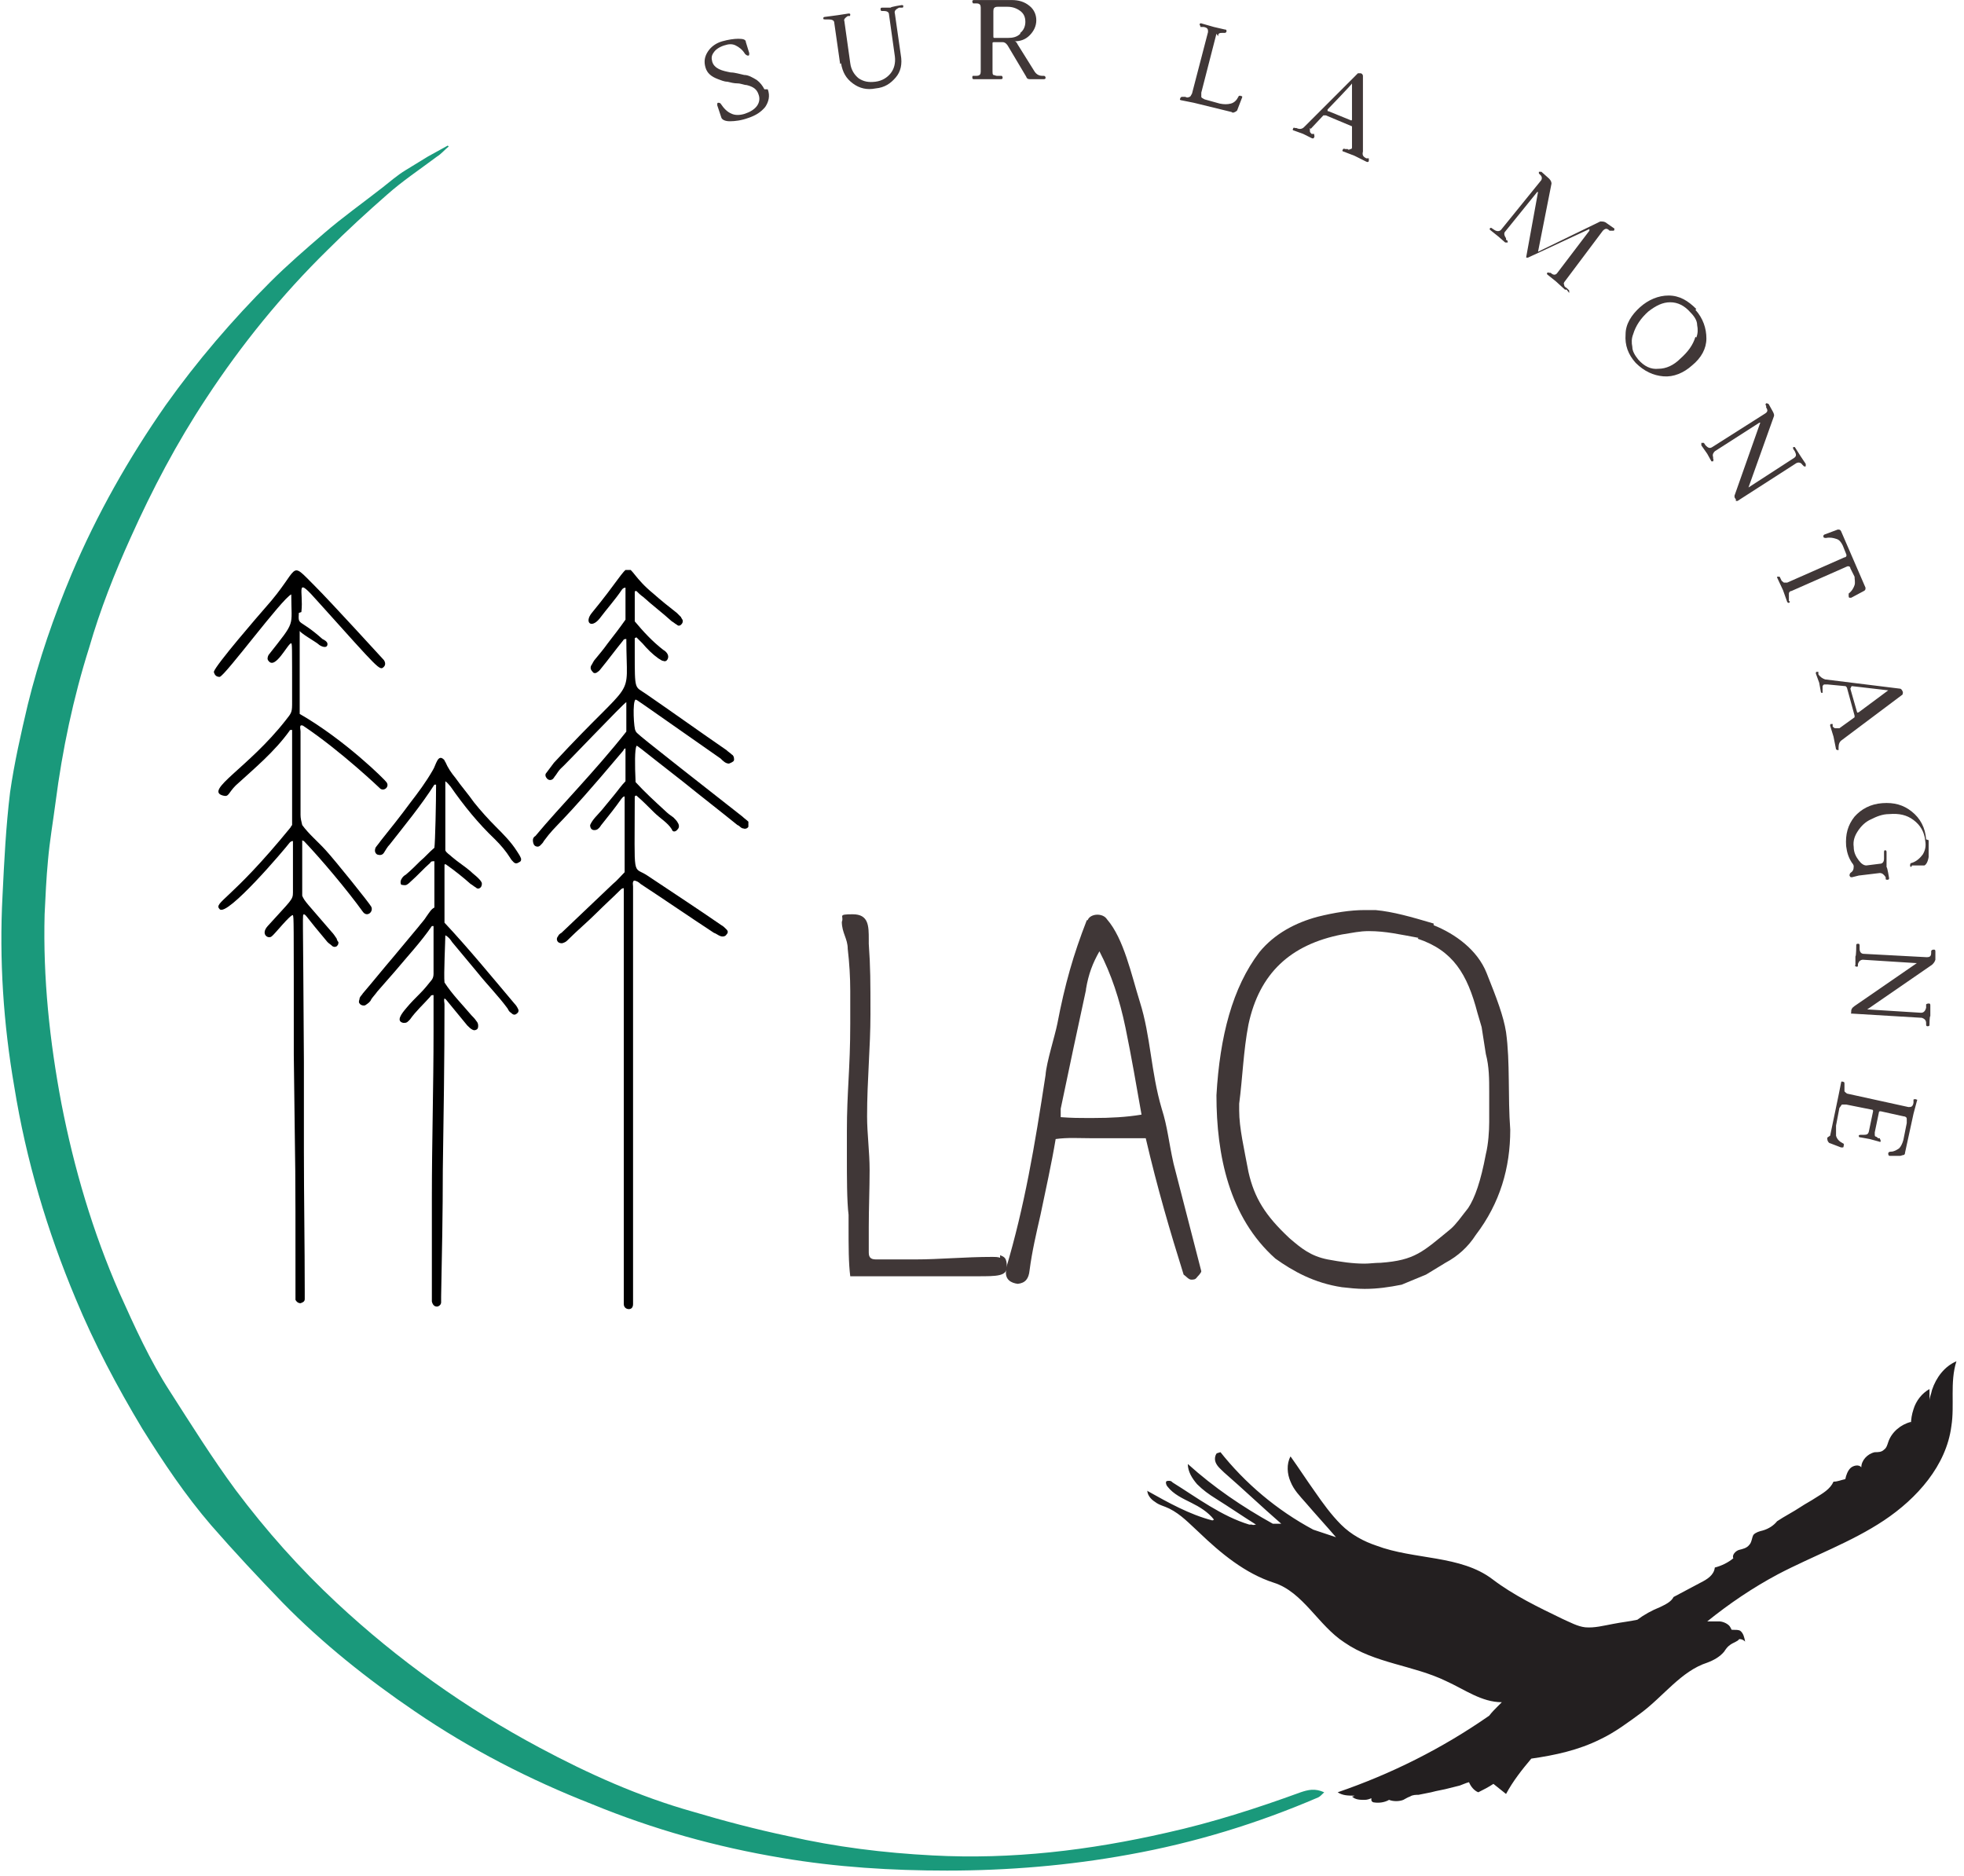
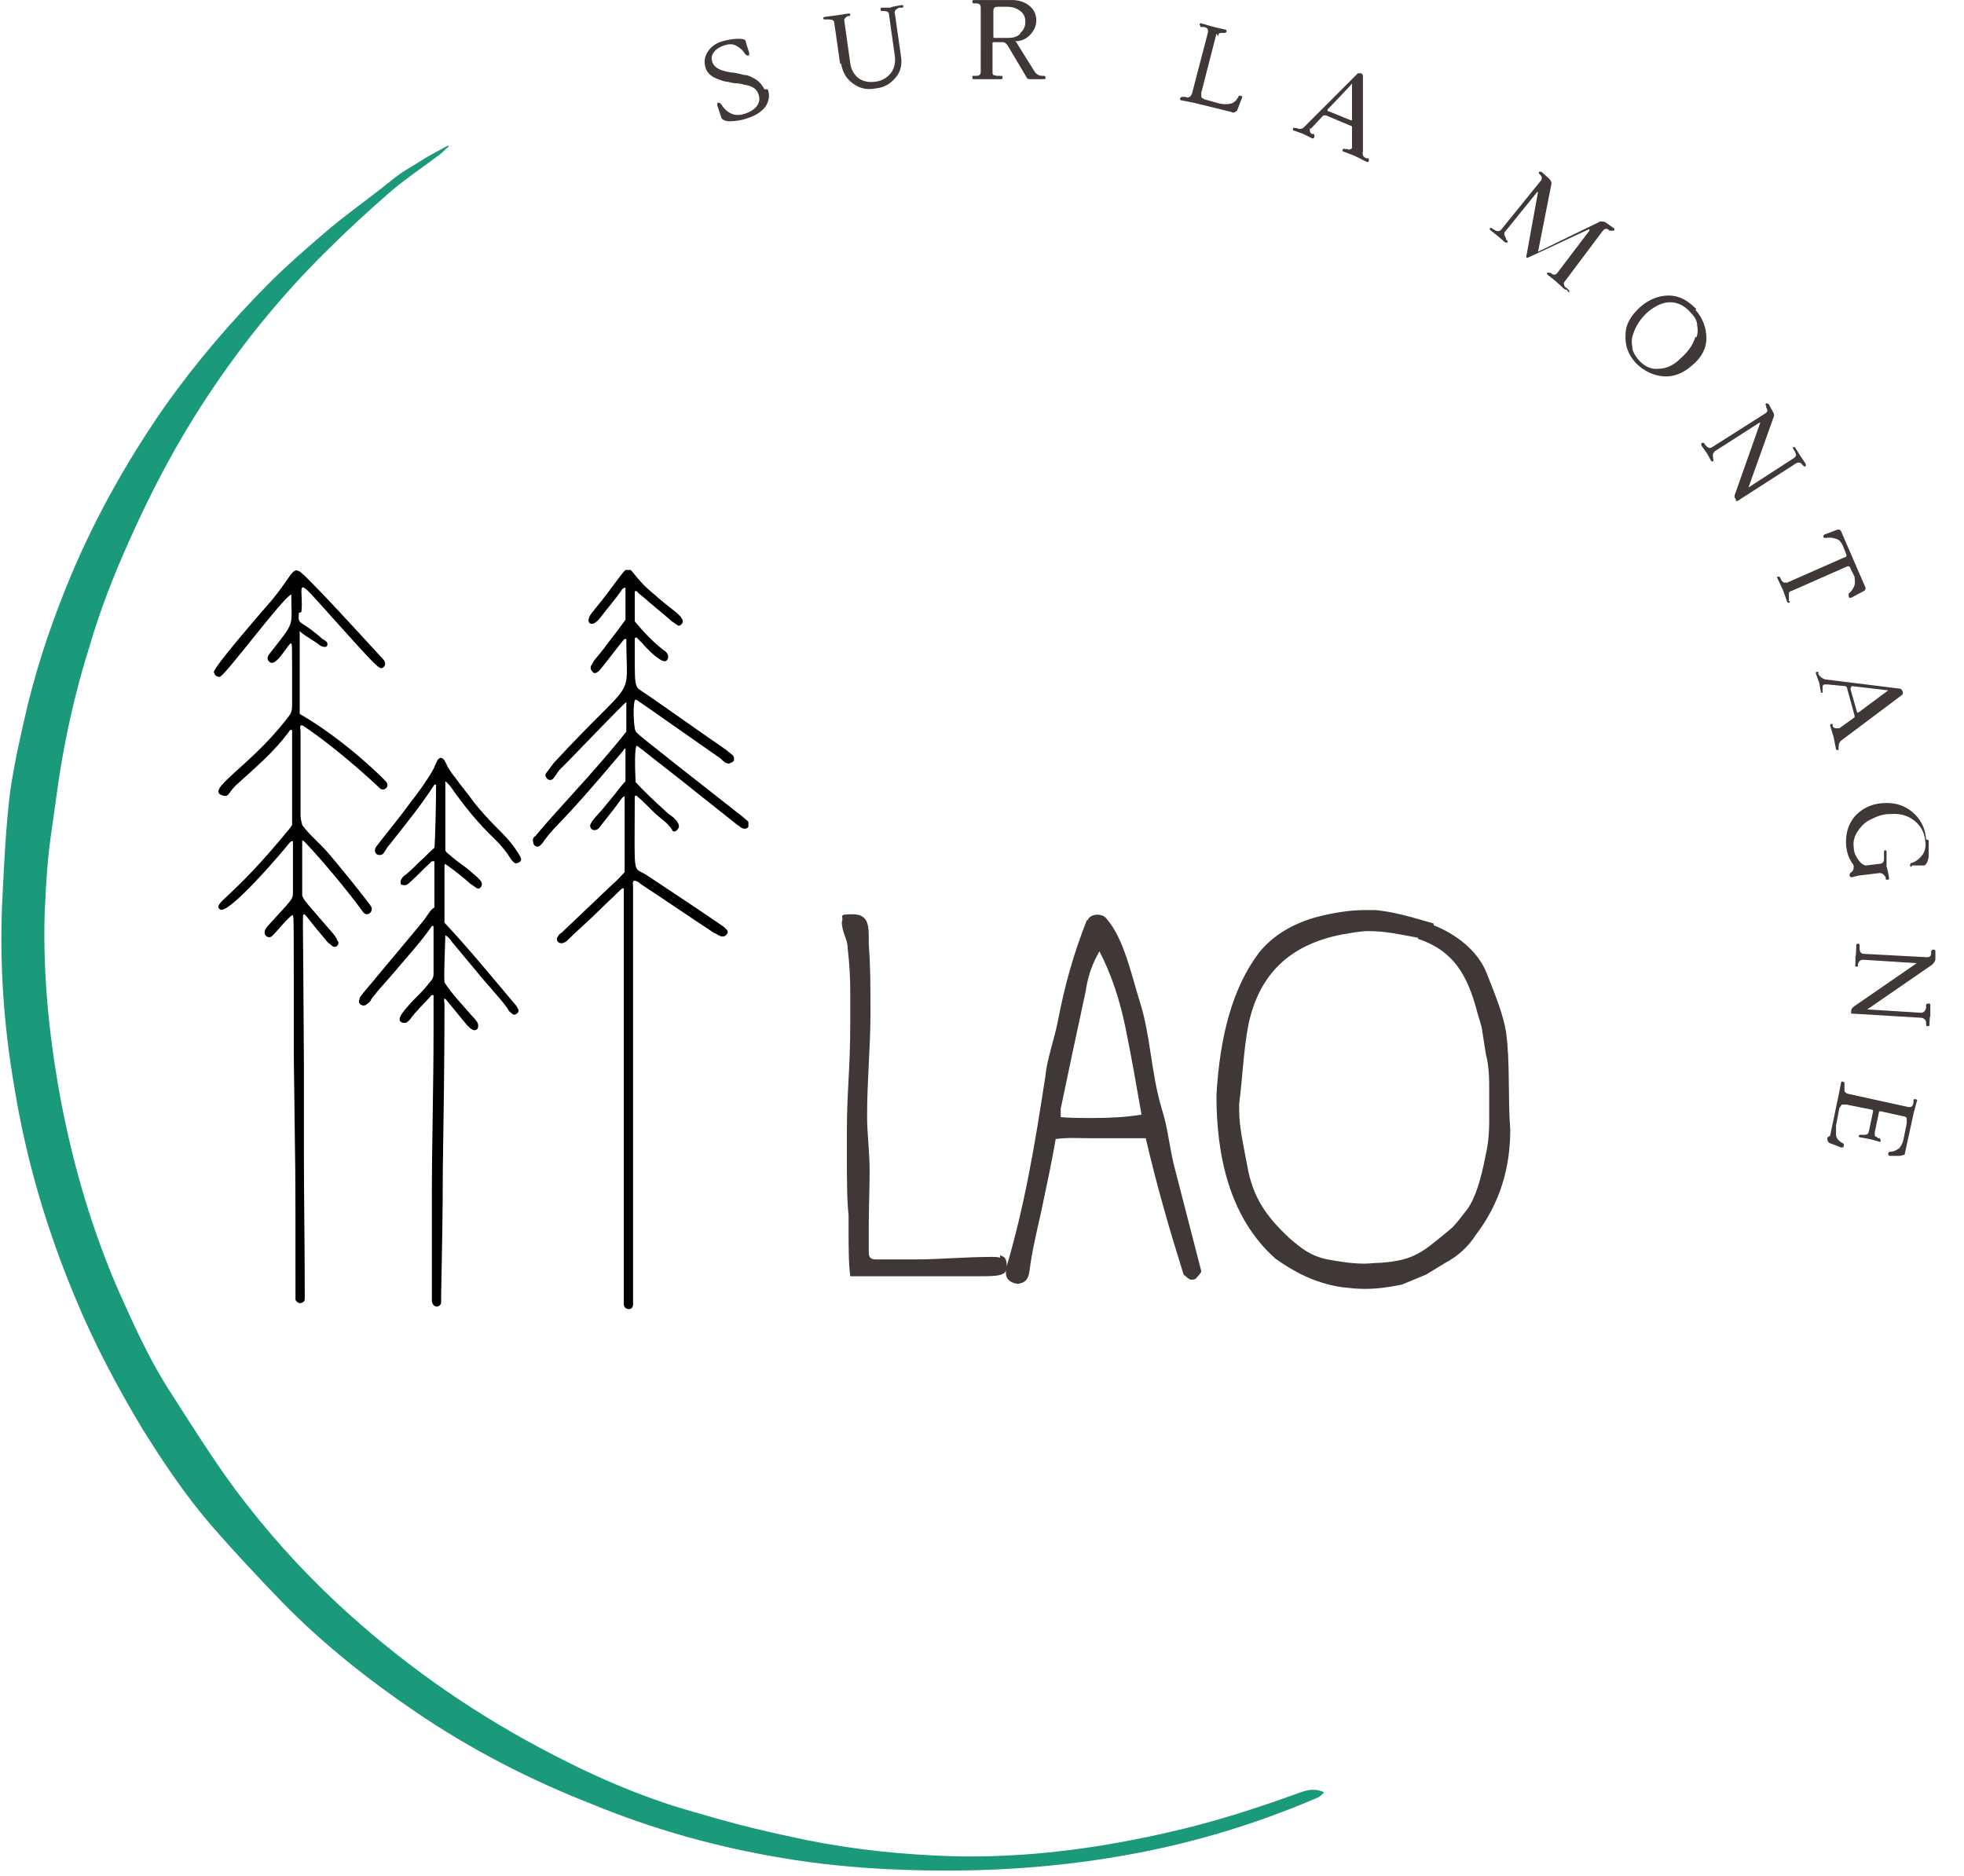
<svg xmlns="http://www.w3.org/2000/svg" id="Calque_1" data-name="Calque 1" width="82.3mm" height="78.6mm" version="1.1" viewBox="0 0 233.3 222.8">
  <defs>
    <style>
      .cls-1 {
        fill: #000;
      }

      .cls-1, .cls-2, .cls-3, .cls-4, .cls-5 {
        stroke-width: 0px;
      }

      .cls-2 {
        fill: #403737;
      }

      .cls-6 {
        clip-path: url(#clippath-2);
      }

      .cls-7 {
        clip-path: url(#clippath-6);
      }

      .cls-3 {
        fill: none;
      }

      .cls-8 {
        clip-path: url(#clippath-7);
      }

      .cls-9 {
        clip-path: url(#clippath-1);
      }

      .cls-10 {
        clip-path: url(#clippath-4);
      }

      .cls-11 {
        clip-path: url(#clippath);
      }

      .cls-12 {
        clip-path: url(#clippath-3);
      }

      .cls-13 {
        clip-path: url(#clippath-8);
      }

      .cls-4 {
        fill: #231f20;
      }

      .cls-14 {
        clip-path: url(#clippath-5);
      }

      .cls-5 {
        fill: #1a997b;
      }
    </style>
    <clipPath id="clippath">
      <rect class="cls-3" y="16.2" width="157.3" height="206.7" />
    </clipPath>
    <clipPath id="clippath-1">
      <rect class="cls-3" x="7.5" y="29" width="106" height="222" transform="translate(-60.1 46.7) rotate(-28.9)" />
    </clipPath>
    <clipPath id="clippath-2">
      <rect class="cls-3" x="7.5" y="29" width="106" height="222" transform="translate(-60.1 46.7) rotate(-28.9)" />
    </clipPath>
    <clipPath id="clippath-3">
      <rect class="cls-3" x="136" y="161.5" width="97.3" height="53.3" />
    </clipPath>
    <clipPath id="clippath-4">
      <rect class="cls-3" x="140.6" y="159.8" width="97" height="49" transform="translate(-46.3 64.7) rotate(-17.3)" />
    </clipPath>
    <clipPath id="clippath-5">
      <rect class="cls-3" x="140.6" y="159.8" width="97" height="49" transform="translate(-46.3 64.7) rotate(-17.3)" />
    </clipPath>
    <clipPath id="clippath-6">
      <rect class="cls-3" x="140.6" y="159.8" width="97" height="49" transform="translate(-46.3 64.7) rotate(-17.3)" />
    </clipPath>
    <clipPath id="clippath-7">
      <rect class="cls-3" x="62.9" y="67.7" width="26" height="87.9" />
    </clipPath>
    <clipPath id="clippath-8">
      <rect class="cls-3" x="41.3" y="89.5" width="21.3" height="66.1" />
    </clipPath>
  </defs>
  <g class="cls-11">
    <g class="cls-9">
      <g class="cls-6">
        <path class="cls-5" d="M53.3,17.4c-.5.4-.9.9-1.4,1.2-2,1.5-4.1,2.9-5.9,4.5-2.4,2.1-4.8,4.3-7.1,6.6-5.4,5.3-10.2,11.2-14.4,17.6-3.5,5.3-6.4,10.8-9,16.6-1.9,4.2-3.6,8.5-4.9,13-1.9,6-3.2,12.2-4,18.4-.3,2.3-.7,4.6-.9,6.9-.2,2.1-.3,4.3-.4,6.4-.2,7.6.6,15.1,2,22.5,1.5,7.7,3.7,15.2,6.9,22.5,1.8,4,3.6,8,6,11.7,2.5,3.9,5,7.9,7.8,11.7,3.6,4.8,7.6,9.3,12,13.4,7.3,6.8,15.3,12.5,24.1,17.2,5.8,3.1,11.8,5.8,18.2,7.6,3.7,1.1,7.5,2.1,11.3,2.9,5.7,1.3,11.4,2,17.2,2.3,9.4.5,18.6-.6,27.8-2.7,5.4-1.2,10.7-2.9,15.9-4.8.9-.3,1.7-.5,2.8,0-.3.3-.5.5-.7.6-7.2,3.1-14.7,5.4-22.5,6.8-7.1,1.3-14.4,1.9-21.6,1.9-6.6,0-13.1-.4-19.6-1.5-7.8-1.3-15.3-3.4-22.6-6.4-7.4-2.9-14.4-6.5-21-11-5.6-3.8-11-8.1-15.7-12.9-2.9-3-5.8-6.1-8.5-9.2-3.1-3.6-5.7-7.5-8.2-11.5-3-5-5.7-10.1-7.9-15.4-3.4-8.1-5.9-16.5-7.3-25.2-1.3-7.5-1.8-15.1-1.4-22.7.2-4.1.4-8.2.9-12.3.5-3.5,1.3-7,2.1-10.4,1.3-5.3,3.1-10.5,5.2-15.5,3-7.1,6.8-13.8,11.2-20.1,3.7-5.2,7.9-10.1,12.4-14.6,2-2,4.2-3.9,6.4-5.8,2.2-1.9,4.6-3.6,6.9-5.4.9-.7,1.8-1.5,2.8-2.1,1.6-1,3.3-2,4.9-3,0,0,.1.1.2.2Z" />
      </g>
    </g>
  </g>
  <g class="cls-12">
    <g class="cls-10">
      <g class="cls-14">
        <g class="cls-7">
-           <path class="cls-4" d="M136.3,177.1c2.5,1.4,5,2.8,7.7,3.5,0,0,.1,0,.2-.1-.7-.9-1.7-1.5-2.7-2s-2.1-1-2.8-1.9c-.1-.1-.2-.3-.2-.5s.2-.2.4-.2c.2,0,.3.1.4.2,2.9,1.8,5.8,4,9.1,5h.3c.2.1.3,0,.5,0-1.6-1-3.2-2.1-4.8-3.1-.8-.5-1.5-1-2.2-1.7-.6-.7-1.1-1.5-1.1-2.4,3.1,2.8,6.5,5.1,10.1,7.1.3,0,.7,0,1,0-2.3-2-4.5-4.1-6.8-6.1-.4-.4-.8-.7-1-1.2s0-1.2.5-1.3c3,3.8,6.8,7,11.1,9.3.9.3,1.8.6,2.7.9-1.2-1.4-2.4-2.7-3.6-4.1-.7-.8-1.4-1.5-1.8-2.5-.4-.9-.5-2.1,0-3,1,1.4,1.9,2.8,2.9,4.2.9,1.3,1.9,2.7,3.1,3.9,1.2,1.2,2.7,2,4.2,2.5,4.5,1.7,10,1.1,13.8,4,2.5,1.9,5.4,3.3,8.3,4.7.9.4,1.8.9,2.7,1,1.1.1,2.2-.2,3.3-.4,1-.2,2-.3,2.9-.5.8-.6,1.7-1.1,2.7-1.5.6-.3,1.3-.6,1.6-1.2,1.1-.6,2.1-1.1,3.2-1.7.8-.4,1.6-.9,1.7-1.8.8-.2,1.6-.6,2.2-1.1-.2-.4.3-.9.7-1s.9-.2,1.2-.6c.3-.3.3-.9.5-1.2.3-.3.7-.4,1.1-.5.7-.2,1.3-.6,1.7-1.1.9-.6,1.9-1.1,2.8-1.7.6-.4,1.2-.7,1.8-1.1.8-.5,1.7-1,2.1-1.9.5,0,.9-.2,1.4-.3.1-.5.3-1,.6-1.3.3-.3,1-.5,1.3-.1,0-.8.7-1.6,1.6-1.8.4,0,.8,0,1.1-.3.3-.2.4-.6.5-.9.4-1.2,1.5-2.1,2.7-2.4,0,0,0,.2,0,.3,0-.6.1-1.2.3-1.8.3-1,1-1.9,1.9-2.4,0,.5,0,.9,0,1.4,0-.4.2-.8.3-1.3.5-1.5,1.5-2.8,2.9-3.4-.8,2.5-.2,5.2-.6,7.7-.6,4.7-4.1,8.6-8,11.2-3.9,2.6-8.4,4.2-12.6,6.4-3,1.6-5.8,3.5-8.4,5.6.5,0,.9,0,1.4,0,.4,0,.9.2,1.2.5.1.1.2.3.3.5h.2c.3,0,.6,0,.8.1.4.3.5.8.6,1.3-.2-.2-.4-.3-.7-.3-.2.3-.7.4-1.1.7-.3.2-.5.5-.7.8-.5.6-1.2,1-2,1.3-3.1,1-5.2,4-7.9,6-1.5,1.1-3.1,2.3-4.8,3.1-2.6,1.3-5.4,1.9-8.2,2.3-1.1,1.3-2.2,2.7-3,4.2-.5-.4-1-.8-1.5-1.2-.6.4-1.2.7-1.8,1-.5-.2-.9-.7-1.1-1.2,0,0,0,0,0,0-.4.1-.8.3-1.1.4-.4.1-.8.2-1.2.3-.7.2-1.5.3-2.2.5-.5.1-1,.2-1.5.3-.3,0-.7,0-1,.2-.3.1-.6.3-.8.4-.5.2-1.2.2-1.7,0-.5.3-1.2.4-1.8.3-.1,0-.3-.1-.3-.3,0,0,0-.2,0-.2-.2.1-.5.2-.8.2-.5,0-1.1,0-1.5-.4,0,0,.2,0,.3-.1-.7,0-1.4,0-2-.4,6.4-2.2,12.4-5.2,18-9.1.3-.4.7-.8,1-1.1.2-.2.3-.3.5-.5-2.4,0-4.4-1.5-6.6-2.5-3.9-1.9-8.5-2.1-12.1-4.6-3.1-2-4.9-6-8.4-7.1-3.4-1.1-6.3-3.5-8.9-6-1.1-1-2.1-2.1-3.5-2.8-.6-.3-1.2-.4-1.7-.8-.5-.3-1-.9-.9-1.5" />
-         </g>
+           </g>
      </g>
    </g>
  </g>
  <g class="cls-8">
    <path class="cls-1" d="M75.4,75.8c0,.6,0,1.2,0,1.7,0,4.6,0,4,1.3,4.9,3.2,2.2,6.4,4.5,9.6,6.7.2.2.4.3.6.5.2.1.3.3.3.6,0,.2-.1.3-.6.5-.4,0-.7-.3-1-.6-10.6-7.4-9.8-6.9-10.1-7-.4.2-.2,3.6,0,3.7.1.3-.3,0,12.7,10.2.2.2.5.4.7.6.2.2.2.4,0,.6-.1.2-.4.3-.6.2-.3,0-.4-.3-.7-.4-2.1-1.7-4.3-3.4-6.4-5.1-5.9-4.6-5.4-4.3-5.6-4.3-.2.5-.2,2.1-.1,4.3,1.1,1.2,2.3,2.3,3.5,3.4.3.3.7.6,1,.8.2.2.4.4.5.6.2.3.2.6,0,.8-.2.3-.6.4-.7,0-.5-.8-1.4-1.3-2.1-2-.7-.7-1.4-1.4-2.1-2-.2,0-.2.1-.2.3,0,9.9-.3,8,1.5,9.2,3,2,5.9,3.9,8.8,5.9.2.1.4.3.6.5.2.2.2.4,0,.6-.1.2-.4.3-.7.2-.3-.1-.5-.3-.8-.4-2.9-1.9-5.8-3.9-8.7-5.8-.2-.2-.5-.4-.8-.4-.2.2-.1.5-.1.7,0,2.5,0,4.9,0,7.4,0,13.8,0,27.7,0,41.5,0,.2,0,.5,0,.7,0,.4-.2.6-.5.6-.3,0-.6-.2-.6-.6,0-.2,0-.4,0-.6,0-11.3,0-22.6,0-33.8,0-4.8,0-9.5,0-14.3,0-.3,0-.5,0-.7-.2,0-.3.1-.4.2-.9.9-1.9,1.8-2.8,2.7-1.1,1.1-2.3,2.1-3.4,3.2-.2.2-.3.3-.6.4-.2.1-.5,0-.6-.1-.2-.2-.2-.5,0-.7,0-.1.2-.3.4-.4,2-1.9,4.1-3.9,6.1-5.8.5-.4.9-.9,1.4-1.4v-9c-.2,0-.3.2-.4.3-.7,1-1.5,2-2.3,3-.1.1-.2.3-.3.4-.2.2-.3.3-.6.3-.3,0-.5-.2-.5-.6.3-.7.9-1.2,1.4-1.8.5-.6.9-1.1,1.4-1.7.5-.6.9-1.2,1.4-1.7,0-1.3,0-3.2,0-3.9-.2,0-.2.2-.3.3-8,9.5-7.7,8.4-9.4,10.7-.1.2-.2.3-.4.5-.2.2-.4.2-.6.1-.2-.1-.3-.4-.3-.7,0-.2.1-.4.3-.5,3-3.6,7-7.6,10.8-12.4v-3.5c-.2,0-7.6,7.8-7.8,7.9-.2.2-.4.5-.6.8-.1.1-.2.3-.3.4-.2.2-.5.2-.7,0-.2-.2-.3-.5-.1-.7.3-.4.6-.8.9-1.2,10-10.8,8.6-6.9,8.6-14.7-.2,0-.3,0-.4.2-.9,1.1-1.7,2.2-2.6,3.3-.1.1-.2.3-.4.4-.2.2-.5.2-.6,0-.2-.2-.3-.4-.2-.7.2-.3.3-.6.5-.8.5-.6,1-1.2,1.5-1.9.7-.9,1.4-1.8,2.1-2.8v-3.8c-.2,0-.3.1-.4.2-.8,1.2-1.8,2.3-2.7,3.5-1,1.2-1.8.4-.9-.7,6-7.3,2.9-5.9,7.3-2.3.9.8,1.9,1.6,2.8,2.3.2.2.3.3.5.5,0,.1.2.3.2.4,0,.2,0,.3-.2.5-.1.1-.3.2-.5,0-.2-.1-.4-.3-.6-.4-1.1-1-2.3-1.9-3.4-2.9-.3-.2-.6-.5-.8-.7-.2,0-.2,0-.2.2v3.4c1,1.2,2.1,2.4,3.4,3.4.2.1.4.3.5.5.1.2.1.4,0,.6-.1.2-.3.3-.5.2-.2,0-.4-.2-.6-.3-.7-.5-1.3-1.1-1.9-1.8-.2-.2-.4-.4-.7-.7" />
  </g>
  <path class="cls-1" d="M35.5,72.8c-.1,1.6,0,.6,2.8,3.1.2.1.6.3.6.6,0,.6-.8.3-1.1,0-.2-.2-2.3-1.4-2.2-1.6,0,0,0,9.8,0,9.9,5.4,3.1,10.2,7.9,10.3,8.1.4.5-.2,1.1-.7.8,0,0-4.7-4.5-9.2-7.5,0,0-.2-.1-.3,0-.1.2,0,.4,0,.7,0,3.3,0,6.6,0,9.9,0,.4.1.8.2,1.2.8,1.1,1.9,2,2.8,3,1.1,1.2,5.2,6.3,5.4,6.7.3.6-.5,1.3-1,.6-1.8-2.5-4.9-6.2-7-8.4,0,0-.1,0-.2-.1,0,0,0,0,0,0,0,0,0,0,0,0v6.6c.3.7.5.8,3.5,4.3.2.2.4.5.6.8,0,.1.1.3.2.4,0,.2,0,.3-.2.5-.2.1-.3.1-.5,0-.2-.2-.4-.3-.6-.5-2.7-3.2-2.5-3.2-2.8-3.3-.2.2-.1-1.2,0,17.5v10.5c0,5.6.1,11.2.1,16.8,0,.3,0,.6,0,.9,0,.3-.2.4-.5.5-.3,0-.5-.2-.6-.4,0-.2,0-.5,0-.7,0-18.5,0-11.1-.2-28.4,0-16.9,0-16.1-.1-16.6-.3-.1-2.2,2.3-2.5,2.5-.4.4-1.4-.2-.5-1.2,2.8-3.1,3-3.1,3-4,0-1.3,0-2.5,0-3.8,0-.6,0-1.3,0-1.9,0-.1,0-.3,0-.4-.2,0-.3.1-.4.2-.6.8-7.4,8.8-8.3,7.9-.8-.8,1.3-1,8.4-9.7,0,0,.1-.2.2-.3v-11.3c-.2,0-.3,0-.3.1-1.8,2.5-4.1,4.4-6.4,6.5-.9.9-.8,1.4-1.5,1.2-2.3-.6,3-3.3,7.4-8.9.8-1,.8-1,.8-2.3,0-7,0-6.7-.1-6.9-.4,0-1.9,3.2-2.7,2.1-.2-.2-.1-.5,0-.7,3.3-4.2,2.7-3.2,2.7-7.2-1.1.5-7.8,9.6-8.5,9.8-.4,0-.6-.2-.7-.6.2-.8,5.4-6.8,6.1-7.6,4.3-4.8,2.7-5.8,5.9-2.6,2,2,8.1,8.7,8.2,8.8.2.3.2.6,0,.8-.5.5-.5.4-7.7-7.6-3-3.4-1.8-1.5-2.1,1.1" />
  <g class="cls-13">
    <path class="cls-1" d="M51.6,108.1c0-2,0-3.9,0-5.8-.3,0-.4,0-.5.2-.8.7-1.5,1.5-2.3,2.2-.1.1-.3.3-.5.4-.2.1-.5,0-.6,0s-.2-.4,0-.7c.1-.2.3-.4.5-.5.6-.5,1.2-1.1,1.7-1.6.6-.5,1.1-1.1,1.7-1.6.1-.7.2-5.4.2-7.5,0,0-.2,0-.2,0-1.6,2.5-3.5,4.8-5.3,7.1-.3.3-.5.7-.7,1-.2.3-.5.3-.8.2-.3-.2-.3-.5-.2-.8.2-.3.4-.5.6-.8,1.2-1.5,2.4-3,3.5-4.5,1-1.3,1.9-2.5,2.7-3.9.4-.6.6-2.1,1.4-1.2,0,0,0,.1.1.2.3.7.7,1.3,1.2,1.9.7,1,1.5,1.9,2.2,2.9.8,1,1.7,2,2.6,2.9s1.8,1.8,2.5,2.9c.2.3.4.6.5.9,0,.2,0,.3-.2.4-.3.2-.5.2-.7,0-.1-.1-.3-.3-.4-.5-.5-.8-1.1-1.5-1.8-2.2-2-1.9-3.7-4-5.3-6.3-.2-.2-.3-.4-.6-.6,0,1.4,0,2.7,0,4.1,0,1.3,0,2.7,0,4.1.1.3.5.5.8.8.7.6,1.5,1.1,2.2,1.7.3.3.6.5.9.8.1.1.3.3.4.5.1.2,0,.5-.1.6-.2.2-.4.2-.6,0-.2-.1-.4-.3-.6-.4-.9-.8-1.9-1.6-2.9-2.3,0,0-.1-.1-.2,0,0,0,0,0,0,.1,0,2.3,0,4.6,0,6.8,2.9,3.1,5.6,6.4,8.3,9.6.2.2.4.5.5.8,0,0,0,.2-.1.3-.3.3-.5.3-.8,0-.2-.1-.3-.3-.4-.5-1.1-1.5-2.4-2.8-3.6-4.3-1-1.2-2-2.4-3-3.6-.2-.3-.4-.6-.8-.8,0,.6-.2,4.7-.1,5.6.9,1.4,2.1,2.6,3.2,3.9.2.2.4.4.6.7.1.1.2.3.2.5,0,.2,0,.4-.2.5-.2.1-.3.1-.5,0-.2-.1-.4-.3-.6-.5l-2.3-2.8c-.1-.1-.2-.3-.4-.4-.1.2,0,.5,0,.7,0,6.6-.1,13.2-.2,19.7,0,5-.1,10-.2,15,0,.2,0,.5,0,.7,0,.3-.3.5-.5.5-.3,0-.5-.2-.6-.6,0-.2,0-.4,0-.6,0-1.6,0-3.2,0-4.8,0-2.3,0-4.6,0-6.9,0-6.6.2-13.2.2-19.8,0-1.2,0-2.4,0-3.6,0-.2,0-.5,0-.7-.2,0-.3,0-.4.2-.8.9-1.7,1.7-2.4,2.7,0,0-.1.1-.2.2-.2.2-.3.2-.6.2-.9-.2-.2-1.1.4-1.8.5-.6,1-1.1,1.6-1.7.5-.5.9-1,1.3-1.5.2-.2.3-.5.3-.8,0-1.8,0-3.7,0-5.5,0,0,0-.1,0-.2,0,0-.2,0-.2,0-1.3,1.9-2.9,3.6-4.4,5.4-.7.8-1.4,1.6-2.1,2.4-.2.3-.5.6-.7.9-.1.3-.4.5-.7.7-.2.1-.5,0-.6-.1-.2-.2-.2-.3-.1-.6,0-.3.3-.5.4-.7,1.2-1.4,2.4-2.9,3.6-4.3,1-1.2,2-2.4,3-3.6.3-.4.7-.8,1-1.3.3-.4.5-.8.9-1" />
  </g>
  <path class="cls-2" d="M91.2,10.6c.3.8.1,1.5-.3,2.1-.5.6-1.1,1-2,1.3-.8.3-1.6.4-2.2.4-.6,0-.9-.2-1-.4l-.5-1.5c0-.2,0-.3.1-.3.1,0,.2,0,.3.1.4.6.8,1,1.3,1.2.4.2,1,.2,1.6,0,.6-.2,1.1-.5,1.4-.9.3-.4.4-.9.2-1.4-.2-.6-.6-.9-1.4-1.1-.3,0-.7-.2-1.1-.2-.4,0-.8-.1-1.2-.2-.4,0-.8-.2-1.1-.3-.8-.3-1.3-.7-1.5-1.4-.2-.7-.1-1.3.3-1.9.4-.6,1-1,1.7-1.2.7-.2,1.4-.3,1.9-.3.6,0,.9.1.9.4l.4,1.3c0,.2,0,.3-.1.3-.1,0-.2,0-.4-.2-.3-.5-.7-.8-1.1-1-.4-.2-.8-.2-1.4,0-.6.2-1,.5-1.2.8-.3.4-.3.7-.2,1.1.1.4.4.7.8.9.4.2.9.3,1.4.4.5,0,1.1.2,1.6.3.5,0,1,.3,1.5.6.4.3.7.7.9,1.1Z" />
  <path class="cls-2" d="M99.8,7.6l-.7-4.9c0-.3-.3-.4-.7-.4h-.4c-.1,0-.2,0-.2-.1,0-.1,0-.2.2-.2l1.5-.2,1.3-.2c.1,0,.2,0,.2.1,0,.1,0,.2-.1.2h-.2c-.3.2-.5.4-.4.6l.7,5c.1.8.5,1.4,1,1.8.6.4,1.2.5,2,.4.8-.1,1.4-.5,1.8-1s.6-1.2.5-2l-.7-5c0-.3-.3-.4-.6-.4h-.2c-.1,0-.2,0-.2-.2,0-.1,0-.2.2-.2h1c0-.1,1.3-.3,1.3-.3.1,0,.2,0,.2.1,0,.1,0,.2-.1.2h-.4c-.4.2-.6.4-.5.7l.7,4.9c.2,1.1,0,2-.6,2.7-.6.7-1.3,1.2-2.4,1.3-1,.2-1.9,0-2.7-.6-.8-.6-1.2-1.3-1.4-2.4Z" />
  <path class="cls-2" d="M121.2,3.9c.4-.3.6-.8.6-1.3,0-.6-.2-1-.6-1.3-.4-.3-.9-.5-1.5-.5h-1.2c-.4,0-.5.2-.5.5v3c0,.1,0,.2.1.2h1.6c.6,0,1.1-.1,1.5-.5ZM120.2,0c.8,0,1.5.2,2.1.7.5.4.8,1,.8,1.7,0,.7-.3,1.3-.8,1.8-.5.5-1.1.7-1.8.7h0c.2,0,.3.2.4.4l2,3.2c.2.3.5.5.9.5h.2c.1,0,.2.1.2.2s0,.2-.2.2c-.8,0-1.4,0-1.6,0s-.4,0-.5-.3l-2.2-3.7c-.2-.3-.4-.4-.6-.4h-1c-.1,0-.2,0-.2.1v3.4c0,.2,0,.3.1.4.1,0,.3.1.4.1h.6c0,0,.1.1.1.2s0,.2-.2.2h-1.7c0,0-1.5,0-1.5,0-.1,0-.2,0-.2-.2,0-.1,0-.2.1-.2h.4c.4,0,.5-.2.5-.5V.9c0-.3-.1-.5-.5-.5h-.4c0,0-.1-.1-.1-.2s0-.2.2-.2h1.8c0,0,2.5,0,2.5,0Z" />
  <path class="cls-2" d="M144.5,4l-1.8,7c0,.2,0,.3,0,.5,0,.1.2.2.4.3l1.8.5c.5.1.9.1,1.3,0,.4-.1.7-.4.9-.8,0-.1.2-.2.3-.1.2,0,.2.1.1.3l-.5,1.3c0,.1-.1.2-.3.3s-.3.1-.4,0l-4.5-1.1-1.5-.3c-.1,0-.2-.1-.1-.2,0-.1.1-.2.2-.2h.4c.2.1.3.1.5,0,.1,0,.2-.2.3-.4l1.9-7.3c0-.3,0-.5-.5-.6h-.4c0-.2-.1-.2-.1-.3,0-.1.1-.2.3-.1l1.4.4,1.3.3c.1,0,.2,0,.2.2,0,.1-.1.2-.2.2h-.2c-.4,0-.6,0-.6.4Z" />
  <path class="cls-2" d="M157.8,13.2l2.7,1.1c0,0,.1,0,.1-.1v-4.3c.1,0-2.9,3.1-2.9,3.1,0,0,0,.1,0,.2ZM155.6,15.2s0,0,0,.1c0,0,0,.1,0,.3,0,.1.1.2.2.3h.3c0,.2.1.3,0,.4,0,.1-.1.2-.3.1l-1-.5-1.1-.4c-.1,0-.2-.1-.1-.2,0-.1.1-.2.2-.1h.2c.4.2.7.1.9-.1l6.4-6.4c0,0,.2,0,.3,0,.2,0,.3.2.3.3v9c-.1.4,0,.6.4.8h.3c0,.2,0,.2,0,.2,0,0,0,0,0,.1,0,.1-.1.2-.3.1l-1.4-.7-1.3-.5c-.1,0-.2-.1-.1-.2,0-.1.1-.2.3-.1h.3c0,.1.2.1.3,0,.1,0,.2,0,.2-.2,0,0,0-.1,0-.2v-2.1c0,0,0-.2,0-.2l-3.1-1.3c-.1,0-.2,0-.3,0l-1.5,1.6Z" />
  <path class="cls-2" d="M186.1,34.4s0,0-.1,0-.1,0-.1,0l-1.1-1-1-.8c0,0-.1-.1,0-.2,0,0,.1-.1.2,0h.2c.3.3.6.3.8,0l3.8-5c0,0,0-.1,0-.2,0,0,0,0,0,0l-7.3,3.4c0,0-.1,0-.2,0,0,0,0,0,0-.1l1.4-7.7s0,0,0,0c0,0,0,0-.1,0l-3.8,4.7c-.2.2-.1.5.1.8v.2c.2,0,.2.2.2.3,0,0-.1,0-.3,0l-.8-.7-1-.8c0,0-.1-.1,0-.2,0,0,.1-.1.2,0l.3.2c.3.2.6.2.8,0l4.7-5.8c.2-.2.2-.5,0-.7l-.2-.2c0,0,0-.1,0-.2,0,0,.2,0,.3,0l.9.8c.2.2.3.4.3.6l-1.6,8.1,7.4-3.6c.2,0,.4,0,.6.1l1,.7c.1,0,.1.2,0,.3,0,0-.2,0-.3,0h-.2c-.3-.3-.5-.3-.8,0l-4.5,6c-.1.1-.2.3-.1.4,0,.2.1.3.3.4l.3.3c0,0,0,.2,0,.3Z" />
  <path class="cls-2" d="M201.4,36.8c.9,1,1.3,2.2,1.3,3.4,0,1.2-.6,2.3-1.7,3.2-1,.9-2.2,1.4-3.4,1.3s-2.3-.6-3.3-1.6c-.9-1-1.3-2.1-1.2-3.4,0-1.2.7-2.3,1.7-3.2,1-.9,2.2-1.4,3.4-1.4,1.3,0,2.3.6,3.3,1.6ZM201.5,40.1c.2-.5.2-1,.1-1.5,0-.5-.3-1-.8-1.5-.7-.8-1.5-1.2-2.4-1.2-.9,0-1.7.4-2.6,1.1-.9.8-1.5,1.7-1.8,2.7-.2.5-.2,1-.1,1.5,0,.5.3,1,.7,1.5.7.8,1.5,1.2,2.4,1.1.9,0,1.8-.4,2.6-1.2.9-.8,1.5-1.6,1.8-2.6Z" />
  <path class="cls-2" d="M207.7,57.9l5.4-3.5c.3-.2.3-.4.1-.8l-.2-.3c0,0,0-.2,0-.2,0,0,.2,0,.2,0l.7,1.1.6.9c0,.1,0,.2,0,.3,0,0-.2,0-.2,0l-.2-.2c-.2-.3-.5-.3-.7-.2l-7,4.5c0,0-.2,0-.2,0v-.2c-.2-.2-.2-.4-.1-.6l3-8.5s0,0,0,0c0,0,0,0-.1,0l-5.3,3.4c-.2.2-.3.4-.2.7v.2c.1.1,0,.2,0,.3,0,0-.2,0-.2,0l-.5-.9-.7-1c0-.1,0-.2,0-.3,0,0,.2,0,.3,0l.2.3c.3.3.5.4.8.2l6.3-4c.3-.2.3-.4.1-.7v-.2c-.1-.1-.1-.2,0-.3,0,0,.2,0,.3.1l.5.9c.1.2.2.4.1.6l-3,8.4s0,0,0,.1c0,0,0,0,0,0Z" />
  <path class="cls-2" d="M219.6,67.2l-6.8,3c-.2,0-.3.2-.3.3,0,.1,0,.3,0,.5v.4c.2,0,.1.2,0,.2,0,0,0,0-.1,0,0,0,0,0-.1-.1l-.5-1.4-.7-1.5s0,0,0-.1c0,0,0,0,0,0,.1,0,.2,0,.3,0l.2.4c0,.1.2.2.3.3.1,0,.3,0,.4,0l6.8-3c.2,0,.3-.2.2-.4l-.4-1c-.2-.4-.4-.7-.8-.8-.3-.1-.7-.2-1.2-.1-.1,0-.2,0-.3-.1,0,0,0-.2,0-.2,0,0,0,0,.1-.1l1.6-.6c.2,0,.3,0,.4.2l2.9,6.7c0,.2,0,.3-.2.4l-1.5.8c0,0-.1,0-.2,0,0,0-.1,0-.1-.2,0,0,0-.2,0-.3.4-.3.6-.7.7-1,.1-.3,0-.7,0-1l-.5-1c0-.2-.2-.3-.4-.2Z" />
  <path class="cls-2" d="M219.8,81.8l.8,2.8c0,0,0,.1.2,0l3.5-2.6-4.3-.5c0,0-.1,0-.1.1ZM216.9,81.3c0,0-.1,0-.2,0,0,0-.1,0-.2.2,0,0,0,.2,0,.3v.3c0,.1,0,.2,0,.2-.1,0-.2,0-.2-.1l-.2-1.1-.4-1.1c0-.1,0-.2.1-.2.1,0,.2,0,.2,0v.3c.2.3.5.5.8.6l8.9,1.1c.1,0,.2.1.3.3s0,.3,0,.4l-7.2,5.4c-.3.2-.4.5-.4.9v.3c0,0,0,0,0,0,0,0,0,0,0,0-.1,0-.2,0-.3-.1l-.3-1.5-.4-1.3c0-.1,0-.2.1-.2.1,0,.2,0,.2,0v.3c.1.1.2.2.3.2.1,0,.2,0,.3,0,0,0,.1,0,.2,0l1.8-1.3c0,0,0-.1,0-.2l-.9-3.3c0,0-.1-.2-.2-.2l-2.1-.2Z" />
  <path class="cls-2" d="M229.1,99.8c0,.7,0,1.4,0,2-.1.6-.3.9-.5,1h-1.5c0,.2-.1.2-.2.1,0,0,0,0,0-.1,0-.1,0-.3.2-.3.6-.2,1-.6,1.3-1,.3-.5.4-1,.3-1.6-.1-1.1-.6-1.9-1.4-2.5-.8-.6-1.7-.8-2.9-.7-.8,0-1.5.3-2.1.6-.7.3-1.2.8-1.6,1.4-.4.6-.6,1.2-.5,1.9,0,.7.3,1.2.6,1.6.3.4.6.6.9.6l1.6-.2c.3,0,.5-.2.5-.6v-.8c0,0,0-.2.1-.2.1,0,.2,0,.2.2v1.8c.1,0,.3,1.3.3,1.3,0,.1,0,.2-.2.2-.1,0-.2,0-.2-.1v-.2c-.2-.3-.4-.5-.7-.5l-2.5.3-.8.2c-.2,0-.2,0-.3-.2,0,0,0-.2.1-.3.3-.2.4-.4.4-.8,0,0,0-.2-.2-.4-.4-.6-.6-1.2-.7-2-.1-1.4.2-2.5,1-3.5.8-.9,1.9-1.5,3.3-1.6,1.4-.1,2.5.2,3.5,1s1.6,1.9,1.7,3.3Z" />
  <path class="cls-2" d="M221.8,119.9l6.4.4c.3,0,.5-.2.6-.6v-.4c0,0,.1-.1.3-.1.1,0,.2,0,.2.2v1.3c-.1,0-.1,1-.1,1,0,.1,0,.2-.2.2-.1,0-.2,0-.2-.2v-.2c0-.3-.2-.5-.5-.6l-8.3-.5c-.1,0-.2,0-.1-.1v-.2c0-.2.1-.4.4-.6l7.4-5.1s0,0,0,0,0,0-.1,0l-6.3-.4c-.3,0-.5.2-.6.5v.2c0,.1-.1.2-.2.1-.1,0-.2,0-.1-.2v-1c.1,0,.1-1.3.1-1.3,0-.1,0-.2.2-.2.1,0,.2,0,.2.2v.4c0,.4.2.6.5.6l7.5.4c.3,0,.5-.1.5-.5v-.2c0-.1.1-.2.3-.2.1,0,.2,0,.2.2v1c-.1.3-.2.4-.4.6l-7.4,5.1s0,0,0,0c0,0,0,0,0,0Z" />
  <path class="cls-2" d="M217.4,134.9l1-4.8.3-1.5c0-.1.1-.2.2-.1.1,0,.2,0,.2.2v.4c0,.2,0,.4,0,.5,0,.1.2.2.3.3l7.3,1.6c.3,0,.5,0,.6-.5v-.4c.1,0,.2-.1.3,0,.1,0,.2,0,.1.2l-.4,1.5-1,4.6c0,.2-.1.3-.2.3-.1,0-.3.1-.4.1h-1.2c-.2,0-.2-.2-.2-.3,0-.1.1-.2.3-.2.4,0,.7-.2,1-.4.2-.2.4-.6.5-1l.4-2c0-.2,0-.3,0-.5,0-.2-.2-.3-.4-.3l-2.7-.6c-.1,0-.2,0-.2.1l-.5,2.4c0,.1,0,.2,0,.3,0,0,0,.2.1.2,0,0,.1,0,.3.2h.2c0,.1.1.2.1.3,0,.1,0,.2-.2.1l-1.1-.3-1.1-.2c-.1,0-.2,0-.2-.2,0,0,0-.1.2-.1h.2c.5,0,.7,0,.8-.4l.5-2.4c0-.1,0-.2-.2-.2l-3-.6c-.2,0-.3,0-.5,0-.1.1-.2.3-.3.4l-.4,2.1c0,.4,0,.9,0,1.2.1.4.4.7.8.9.1,0,.2.2.1.3,0,.1,0,.2-.1.2,0,0-.1,0-.2,0l-1.3-.5c-.1,0-.2-.1-.3-.3,0-.1-.1-.3,0-.4Z" />
  <path class="cls-2" d="M118.8,149.4c-.3-.1-.6-.1-.9-.1-3.3,0-6.3.3-9.2.3h-3.6c-.3,0-.7,0-1,0-.5,0-.9-.1-.9-.8v-.8c0-.8,0-1.5,0-2.3,0-2.2.1-4.5.1-6.7s-.3-4.3-.3-6.4c0-4.3.4-8.2.4-12.1s0-5.6-.2-8.4v-.5c0-1.6,0-3-1.9-3s-1,.2-1.3.9c0,1.3.7,2,.7,3.2.2,1.7.3,3.4.3,5v3.9c0,5.4-.4,8-.4,12.8v2.9c0,2.5,0,5.4.2,7v1.2c0,2.7,0,4.5.2,6.1.3,0,1.3,0,1.7,0h1.2c2.8,0,5.5,0,8.3,0h3.9c2.3,0,3.5,0,3.5-1.1s-.3-1.2-.8-1.4Z" />
  <path class="cls-2" d="M129.1,109.3c-1.6,4.1-2.6,7.6-3.5,12.3-.3,1.5-1.3,4.6-1.4,6.1-1.3,8.5-2.5,15.6-4.7,23v.3c-.1,1,.6,1.4,1.4,1.5.9-.1,1.3-.6,1.4-1.6.3-2.3.8-4.4,1.3-6.6.6-2.9,1.3-6,1.8-9,1.4-.2,2.8-.1,4.1-.1h4c.9,0,1.7,0,2.6,0,1.4,6,2.9,11.1,4.5,16.2.3.2.6.6.9.6s.5,0,.7-.3c0,0,.5-.5.5-.7l-3.3-12.8c-.6-2.7-.7-4.3-1.4-6.5-1.3-4.4-1.3-8.6-2.6-12.7-1-3.2-1.9-7.5-3.9-9.8-.5-.8-2-.7-2.3.1ZM129,117.5c.3-1.8.8-3.1,1.6-4.5,1.4,2.7,2.4,5.7,3.1,9.1.7,3.4,1.3,6.9,1.9,10.3-1.8.3-3.7.4-5.7.4s-2.5,0-3.9-.1v-1c1-4.8,2-9.5,3-14.1Z" />
  <path class="cls-2" d="M170.3,109.7c-2.7-.8-4.8-1.4-6.9-1.6-.4,0-.8,0-1.3,0-1.7,0-3.6.3-5.6.8-2.6.7-5.1,2-6.9,4.2-3.2,4.2-4.7,10-5.1,17,0,7.1,1.5,14.5,7,19.4,2.1,1.5,4.6,2.9,7.9,3.4.9.1,1.8.2,2.7.2,1.5,0,2.9-.2,4.4-.5l2.9-1.2,2.3-1.4c1.5-.8,2.7-1.9,3.6-3.3,2.9-3.8,4.1-8,4.1-12.5-.3-4,0-8-.5-11.6-.3-1.9-1.1-4-2.3-7-1.1-2.8-3.8-4.7-6.3-5.7ZM168.4,111.5c4.2,1.4,5.9,4.2,7.1,8.8l.5,1.7.5,3.2c.4,1.5.4,3,.4,4.5s0,2.6,0,3.6-.1,2.6-.4,3.8c-.6,3.2-1.3,5.2-2.1,6.4-.8,1-1.4,1.9-2.1,2.5-3.3,2.7-4.2,3.7-8.3,4-.7,0-1.3.1-1.9.1-1.4,0-2.8-.2-4.4-.5-2-.4-3.1-1.3-4.5-2.5-2.9-2.7-4.2-4.8-4.9-7.9-.5-2.7-1.1-5.2-1.1-7.3v-.8c.4-3,.5-6.3,1.1-9.4,1.3-6.1,5-9.5,11.1-10.7,1.3-.2,2.1-.4,3.2-.4,2,0,3.7.4,5.9.8Z" />
</svg>